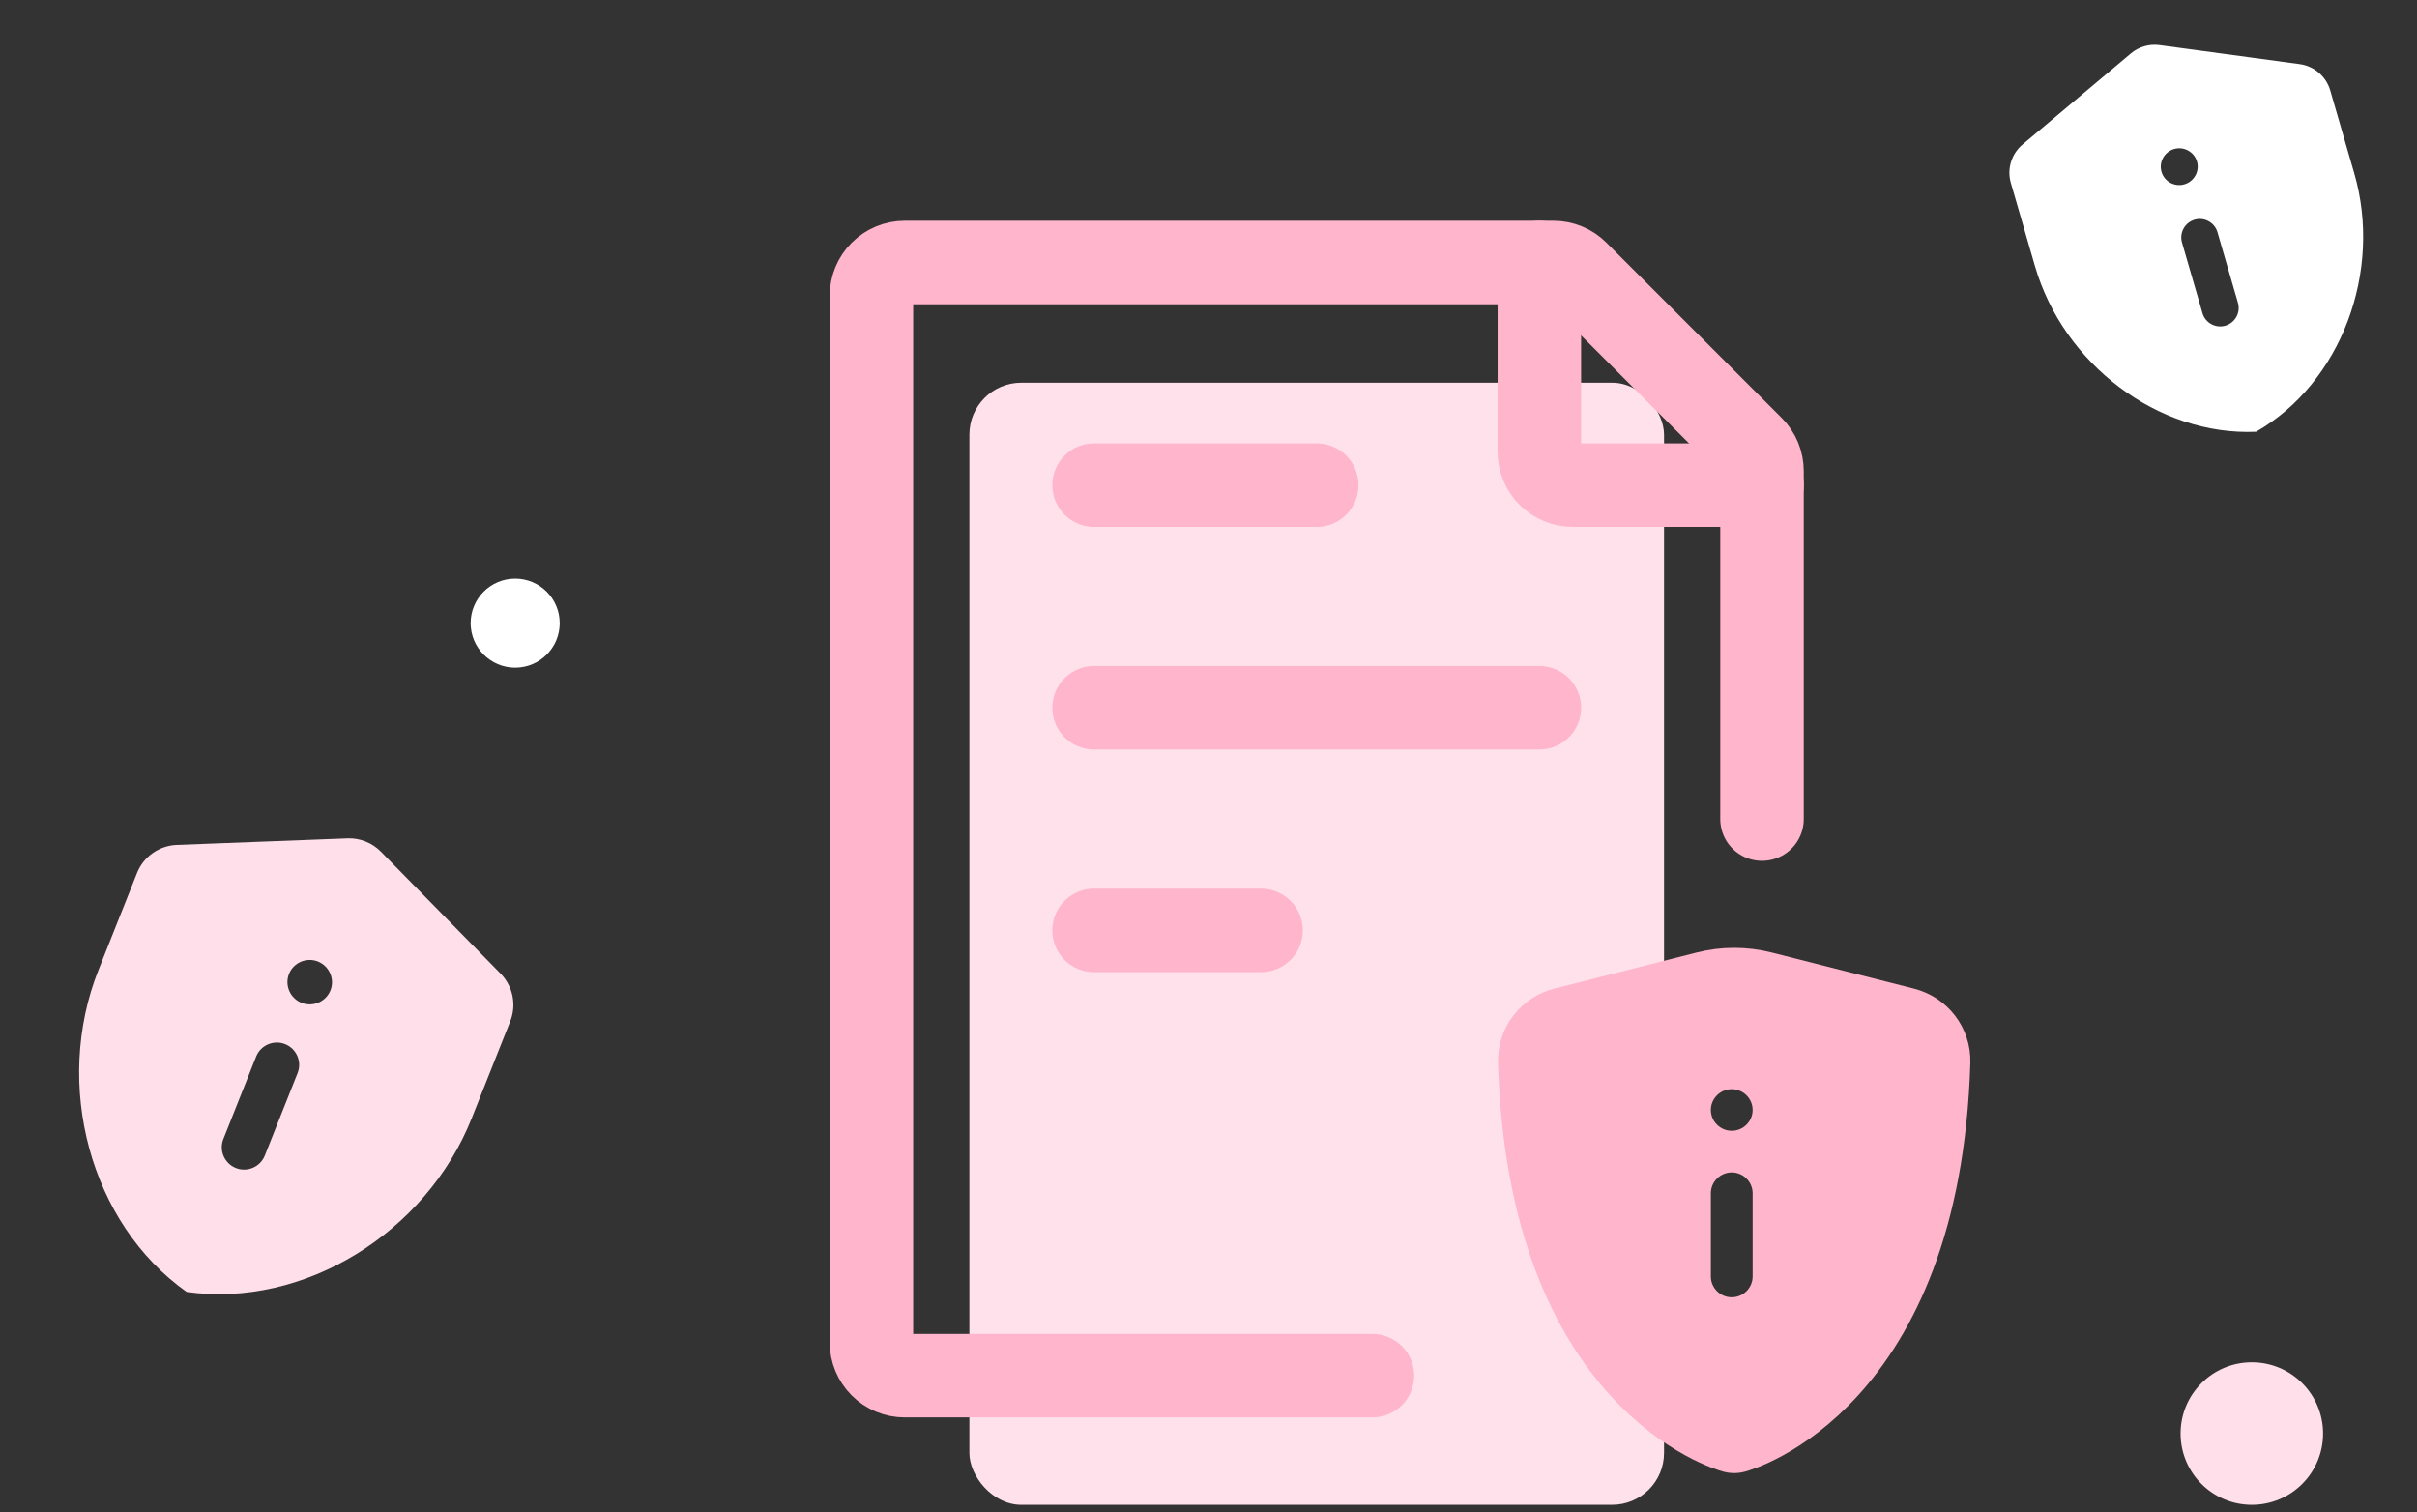
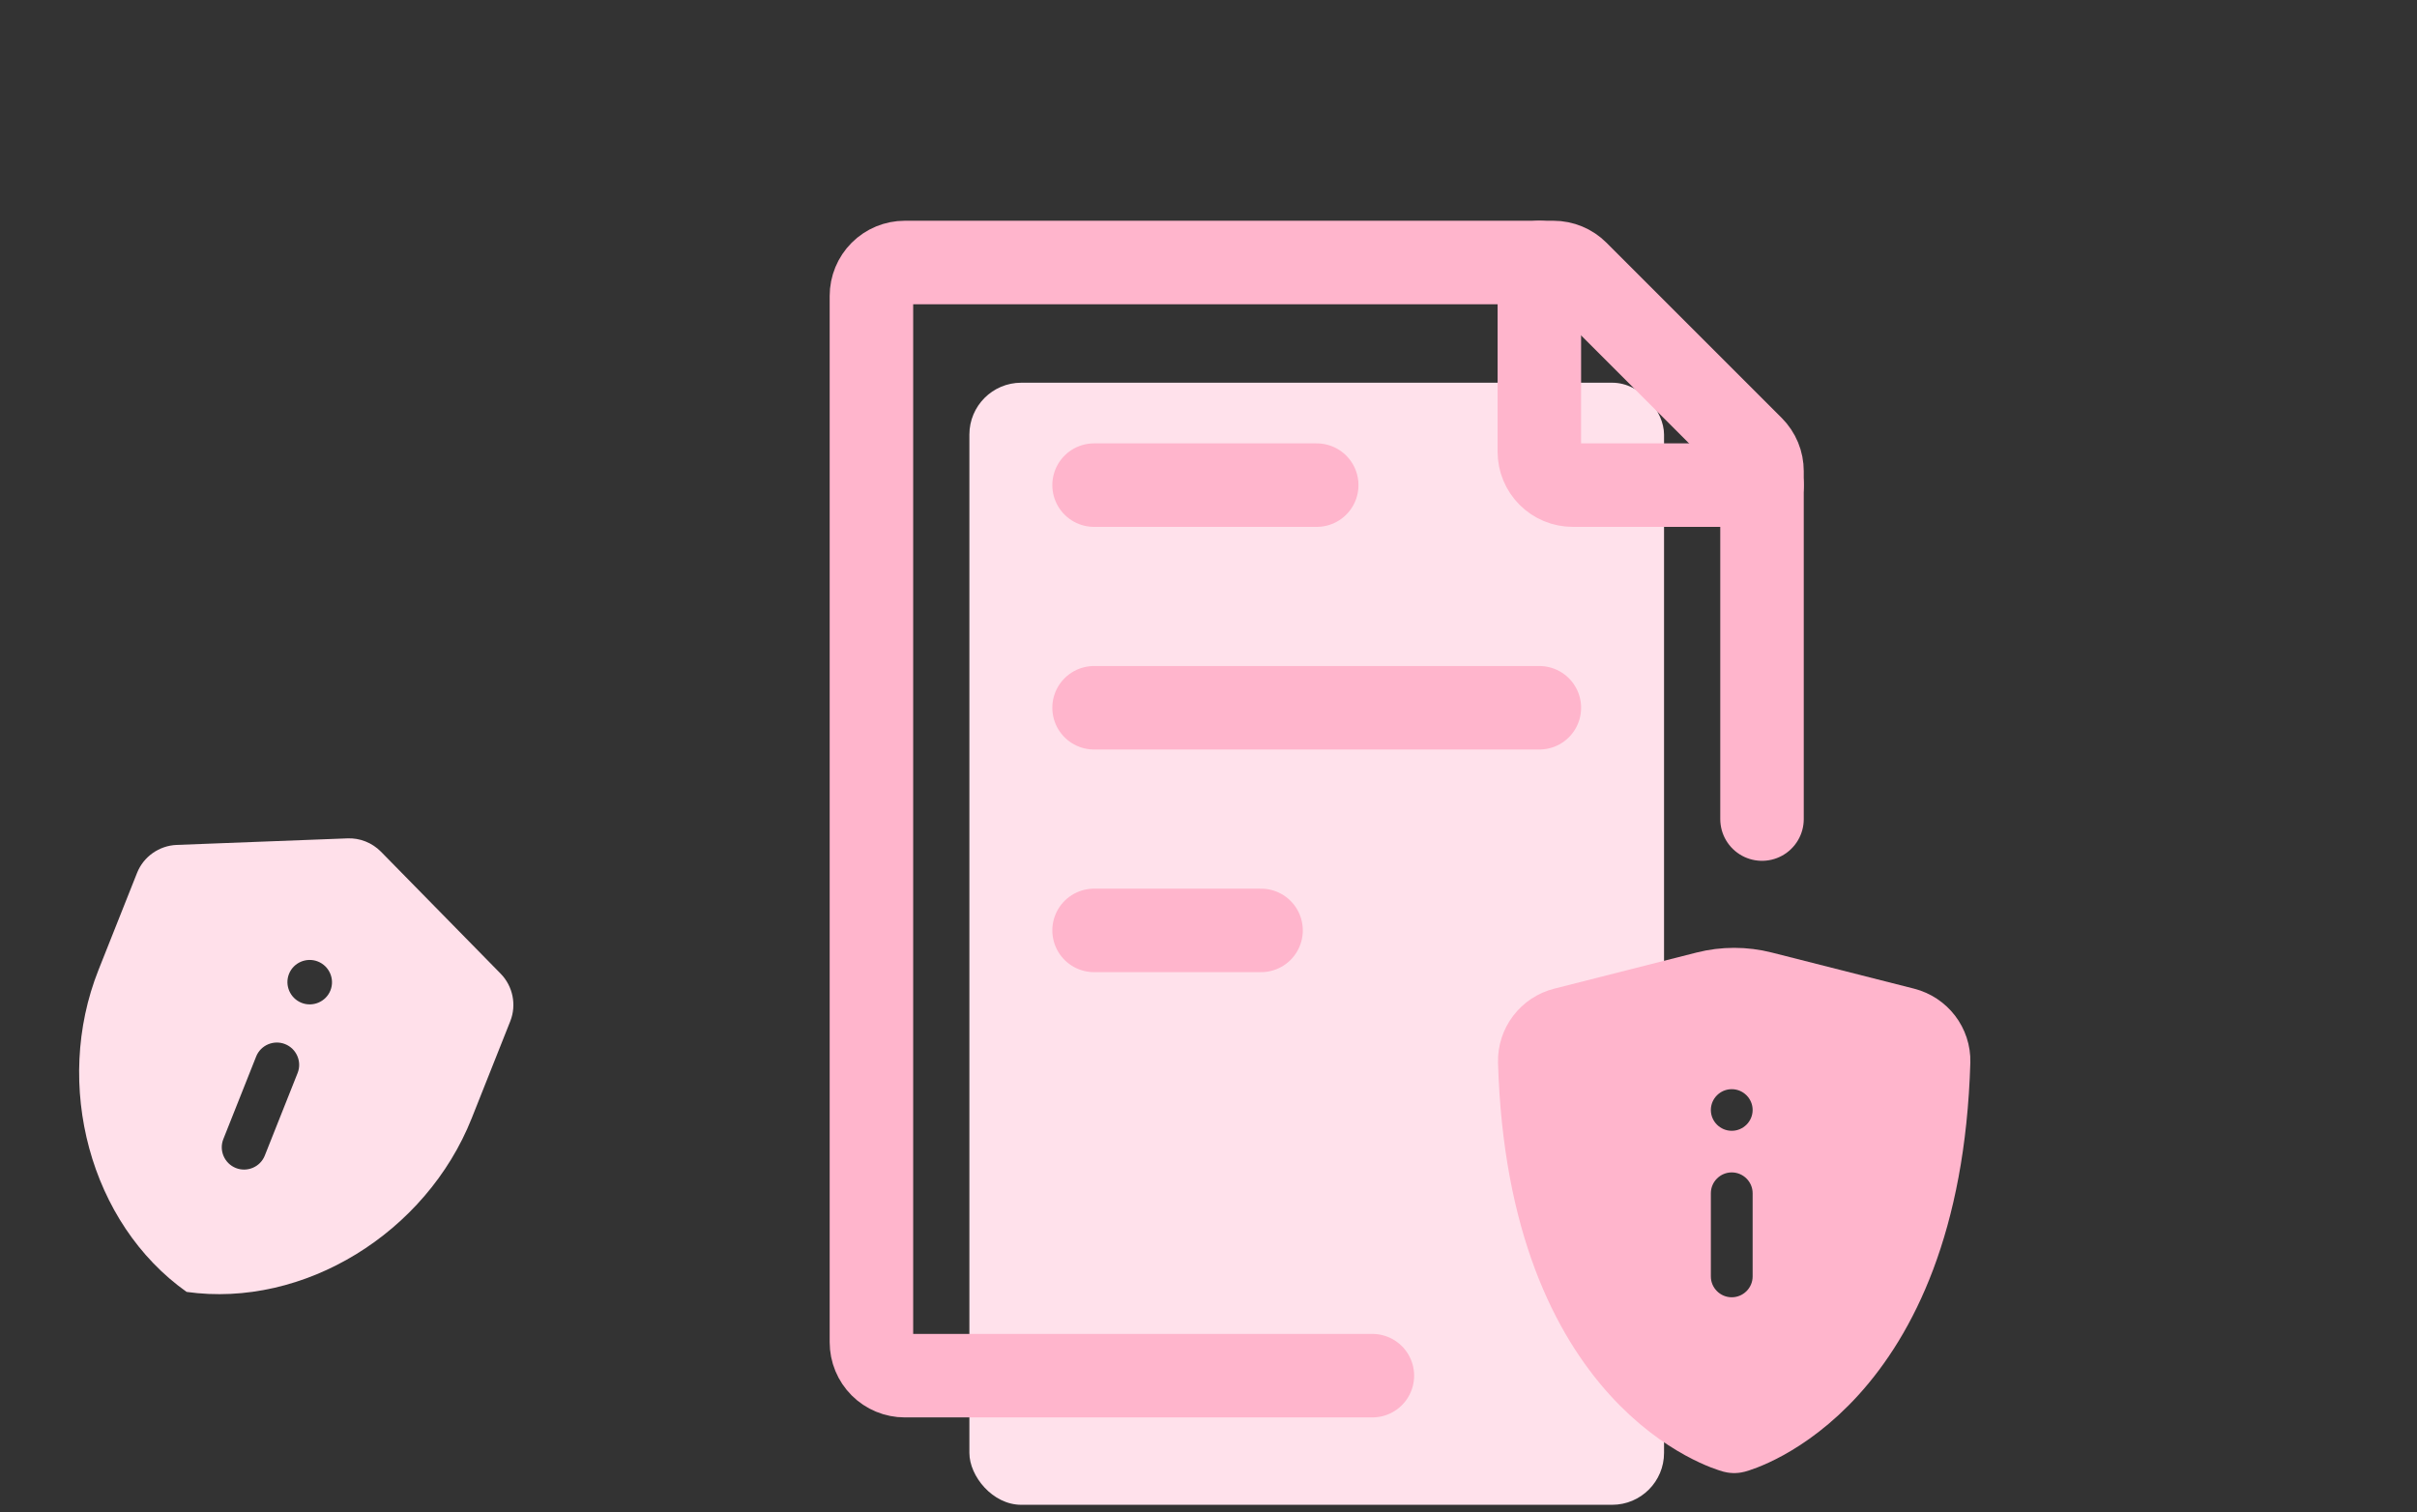
<svg xmlns="http://www.w3.org/2000/svg" width="163" height="102" viewBox="0 0 163 102" fill="none">
  <rect x="0" y="0" width="163" height="102" fill="#333333" stroke="none" />
  <g id="Illustration">
    <g id="Group">
      <rect id="Rectangle 2" x="65.374" y="25.811" width="46.847" height="75.676" rx="3.499" fill="#FFE1EB" />
      <path id="Vector" d="M105.781 69.906C104.767 70.355 104.104 71.365 104.104 72.474V79.07C104.104 86.86 109.516 94.144 116.787 95.912C124.059 94.144 129.47 86.86 129.47 79.07V72.474C129.47 71.365 128.808 70.355 127.793 69.906L117.929 65.541C117.196 65.218 116.364 65.218 115.646 65.541L105.781 69.906ZM116.787 73.457C117.562 73.457 118.196 74.088 118.196 74.86C118.196 75.632 117.562 76.263 116.787 76.263C116.012 76.263 115.378 75.632 115.378 74.86C115.378 74.088 116.012 73.457 116.787 73.457ZM116.787 79.07C117.562 79.07 118.196 79.702 118.196 80.474V86.088C118.196 86.86 117.562 87.491 116.787 87.491C116.012 87.491 115.378 86.86 115.378 86.088V80.474C115.378 79.702 116.012 79.07 116.787 79.07Z" fill="#FFB5CC" />
      <path id="Vector_2" d="M118.828 55.24V31.776C118.828 31.479 118.77 31.186 118.657 30.912C118.543 30.638 118.377 30.39 118.168 30.18L106.351 18.363C105.929 17.941 105.356 17.703 104.759 17.703H61.02C60.422 17.703 59.85 17.94 59.427 18.362C59.005 18.785 58.768 19.358 58.768 19.955V90.526C58.768 91.124 59.005 91.696 59.427 92.119C59.85 92.541 60.422 92.778 61.02 92.778H92.552M73.783 47.733H103.813M73.783 32.718H88.798M73.783 62.748H85.044" stroke="#FFB5CC" stroke-width="5.631" stroke-linecap="round" stroke-linejoin="round" />
      <path id="Vector_3" d="M103.812 17.703V30.465C103.812 31.063 104.05 31.636 104.472 32.058C104.895 32.48 105.467 32.718 106.065 32.718H118.828M118.798 66.971L128.392 69.407C129.391 69.663 130.093 70.571 130.063 71.6C129.417 93.214 116.951 96.532 116.951 96.532C116.951 96.532 104.484 93.214 103.839 71.6C103.827 71.099 103.986 70.609 104.29 70.211C104.593 69.812 105.023 69.529 105.509 69.407L115.104 66.971C116.316 66.663 117.585 66.663 118.798 66.971Z" stroke="#FFB5CC" stroke-width="5.631" stroke-linecap="round" stroke-linejoin="round" />
    </g>
    <g id="Group 35">
-       <circle id="Ellipse 5" cx="34.743" cy="42.027" r="3.003" fill="white" />
      <path id="Vector_4" d="M11.92 56.983C10.736 57.029 9.681 57.77 9.243 58.87L6.642 65.416C3.57 73.145 6.067 82.506 12.585 87.129C20.497 88.242 28.739 83.148 31.811 75.419L34.412 68.874C34.849 67.774 34.591 66.51 33.761 65.664L25.695 57.443C25.095 56.834 24.27 56.506 23.43 56.542L11.92 56.983ZM21.44 64.847C22.209 65.153 22.59 66.029 22.285 66.795C21.981 67.561 21.102 67.938 20.333 67.632C19.564 67.326 19.184 66.45 19.489 65.684C19.793 64.918 20.671 64.541 21.44 64.847ZM19.226 70.417C19.995 70.723 20.376 71.6 20.071 72.366L17.857 77.936C17.553 78.702 16.674 79.079 15.905 78.773C15.136 78.467 14.756 77.591 15.061 76.825L17.275 71.254C17.579 70.488 18.457 70.112 19.226 70.417Z" fill="#FFE0EA" />
-       <path id="Vector_5" d="M136.401 9.743C135.65 10.374 135.336 11.395 135.609 12.336L137.233 17.938C139.15 24.552 145.538 29.405 152.148 29.117C157.887 25.825 160.689 18.308 158.771 11.694L157.148 6.093C156.875 5.151 156.063 4.456 155.091 4.325L145.641 3.046C144.939 2.953 144.233 3.157 143.702 3.608L136.401 9.743ZM146.62 10.049C147.278 9.858 147.972 10.238 148.162 10.894C148.352 11.549 147.969 12.242 147.311 12.432C146.653 12.623 145.959 12.243 145.769 11.587C145.579 10.932 145.962 10.24 146.62 10.049ZM148.002 14.816C148.66 14.625 149.354 15.005 149.544 15.661L150.926 20.427C151.116 21.083 150.733 21.775 150.075 21.966C149.417 22.157 148.723 21.777 148.533 21.121L147.151 16.354C146.961 15.699 147.344 15.007 148.002 14.816Z" fill="white" />
-       <circle id="Ellipse 5_2" cx="151.861" cy="96.682" r="4.805" fill="#FFE0EA" />
    </g>
  </g>
</svg>